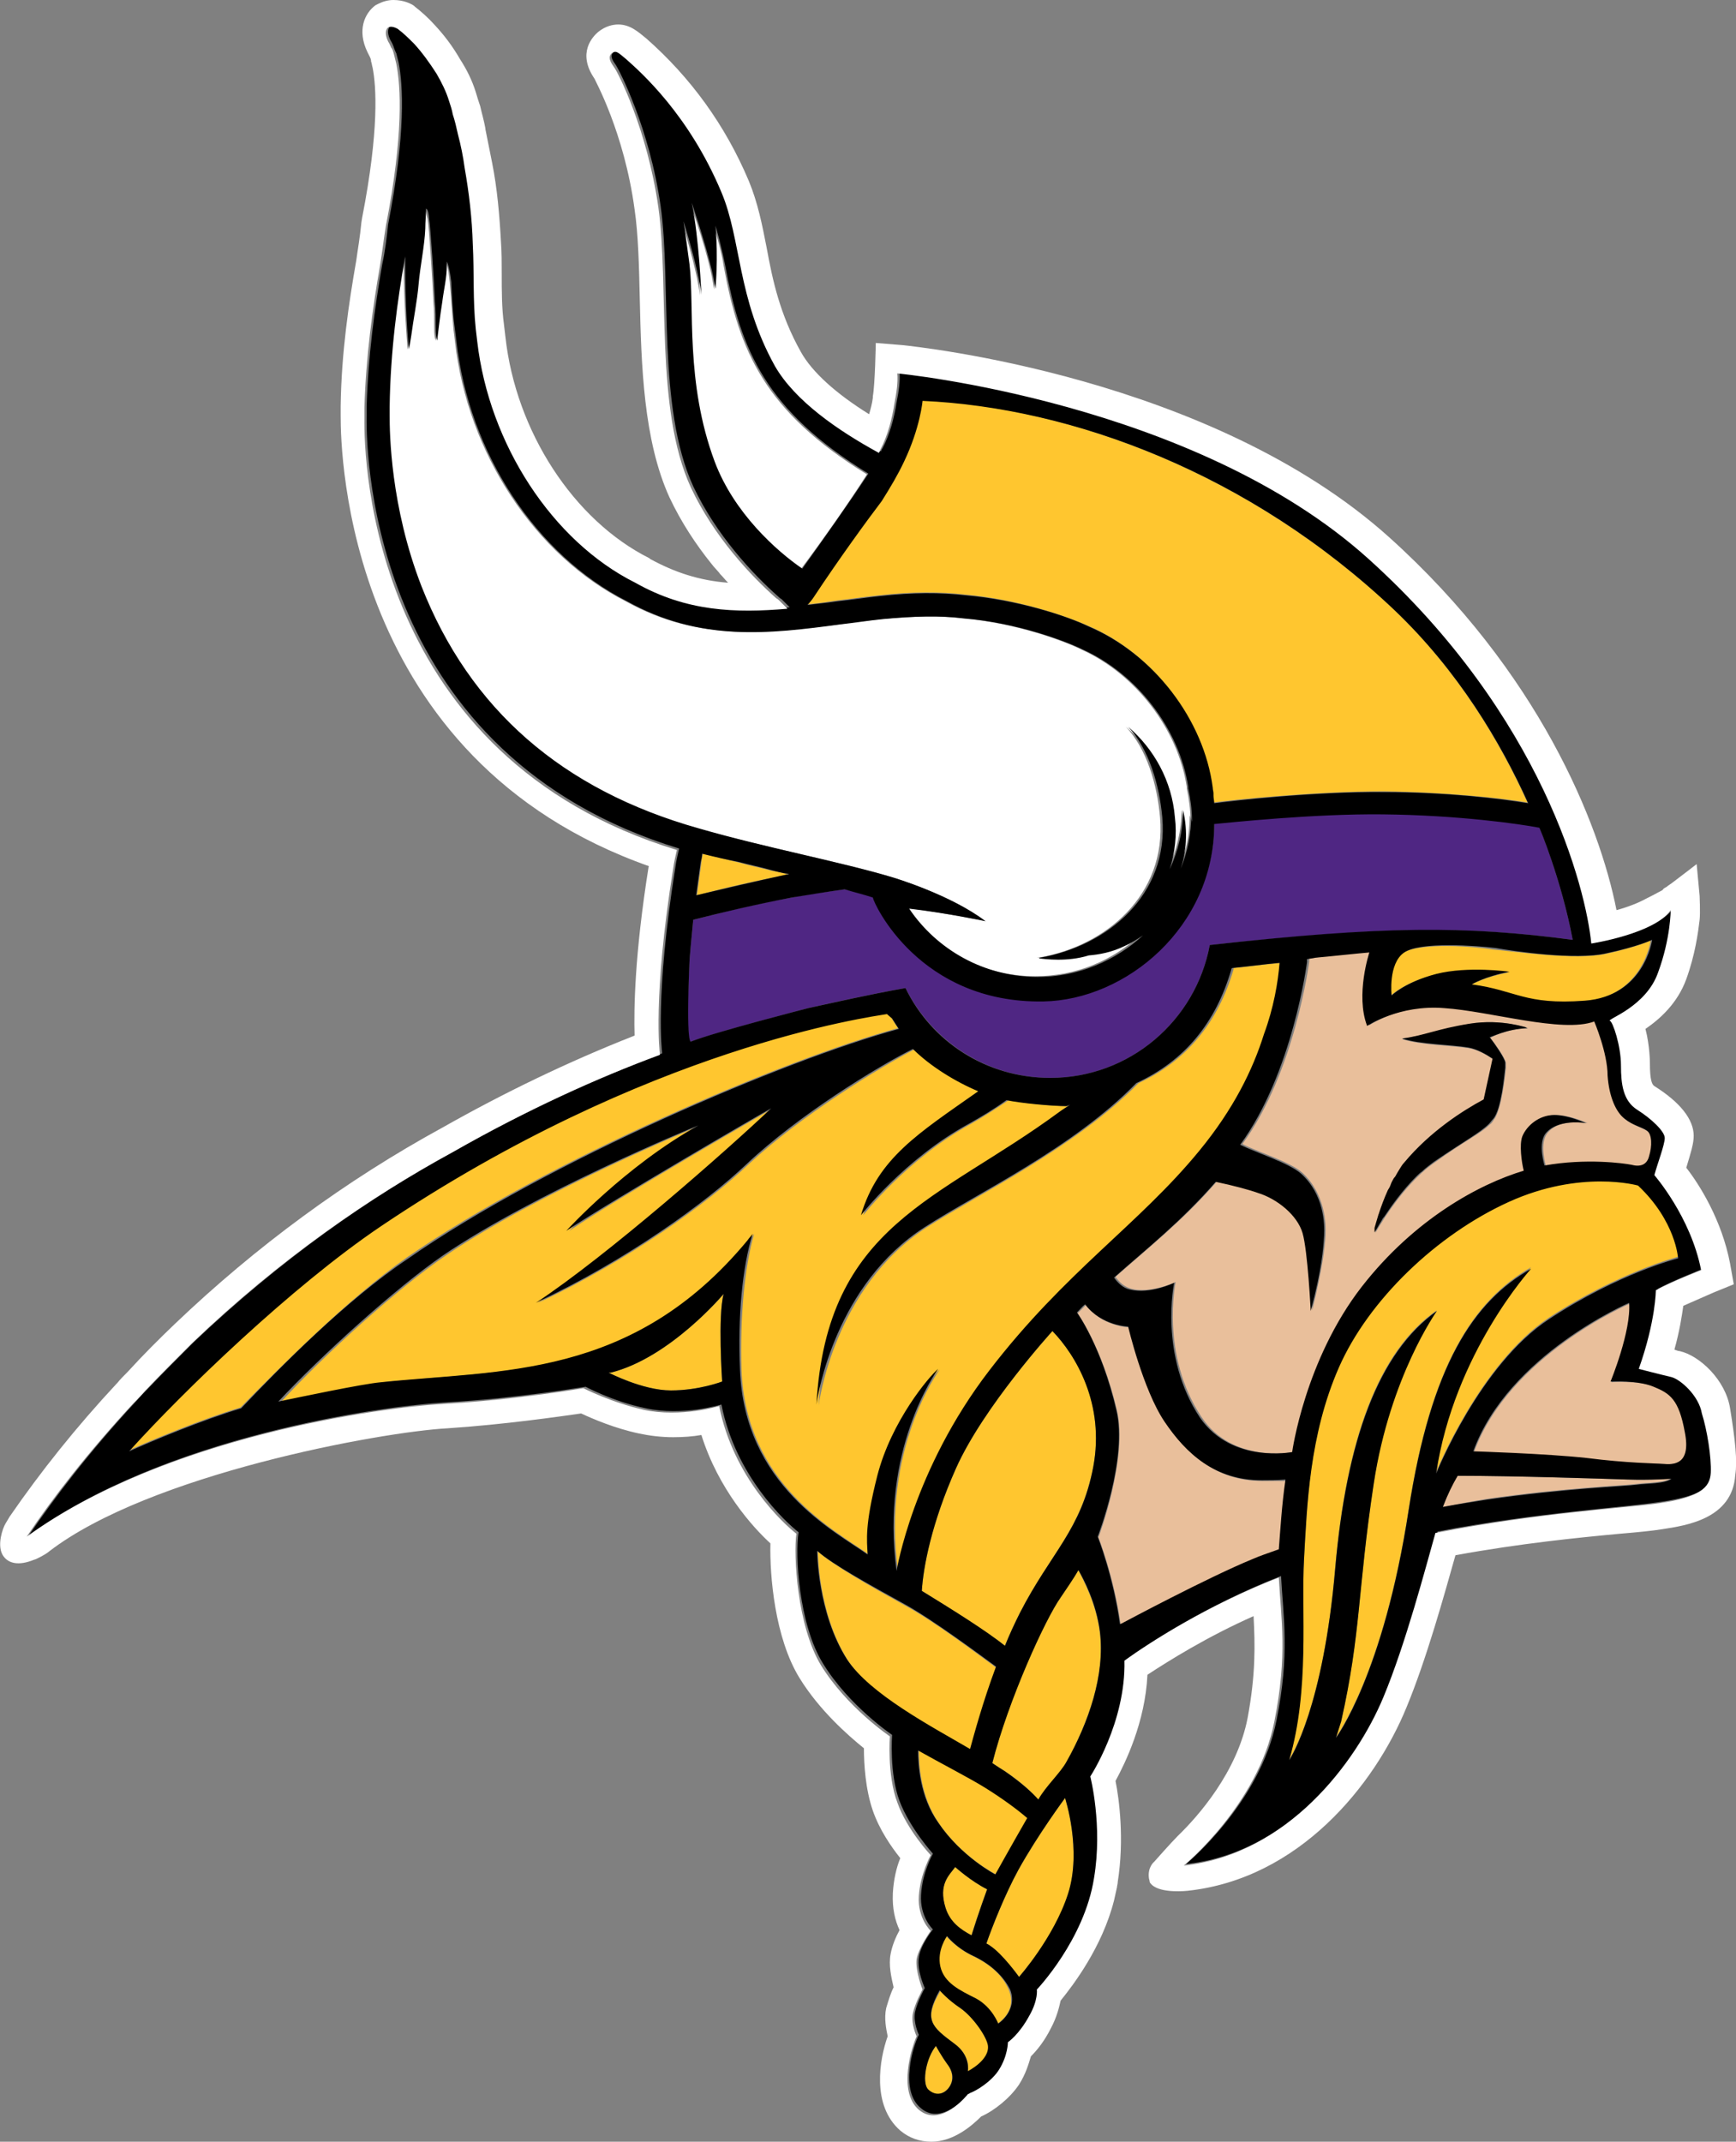
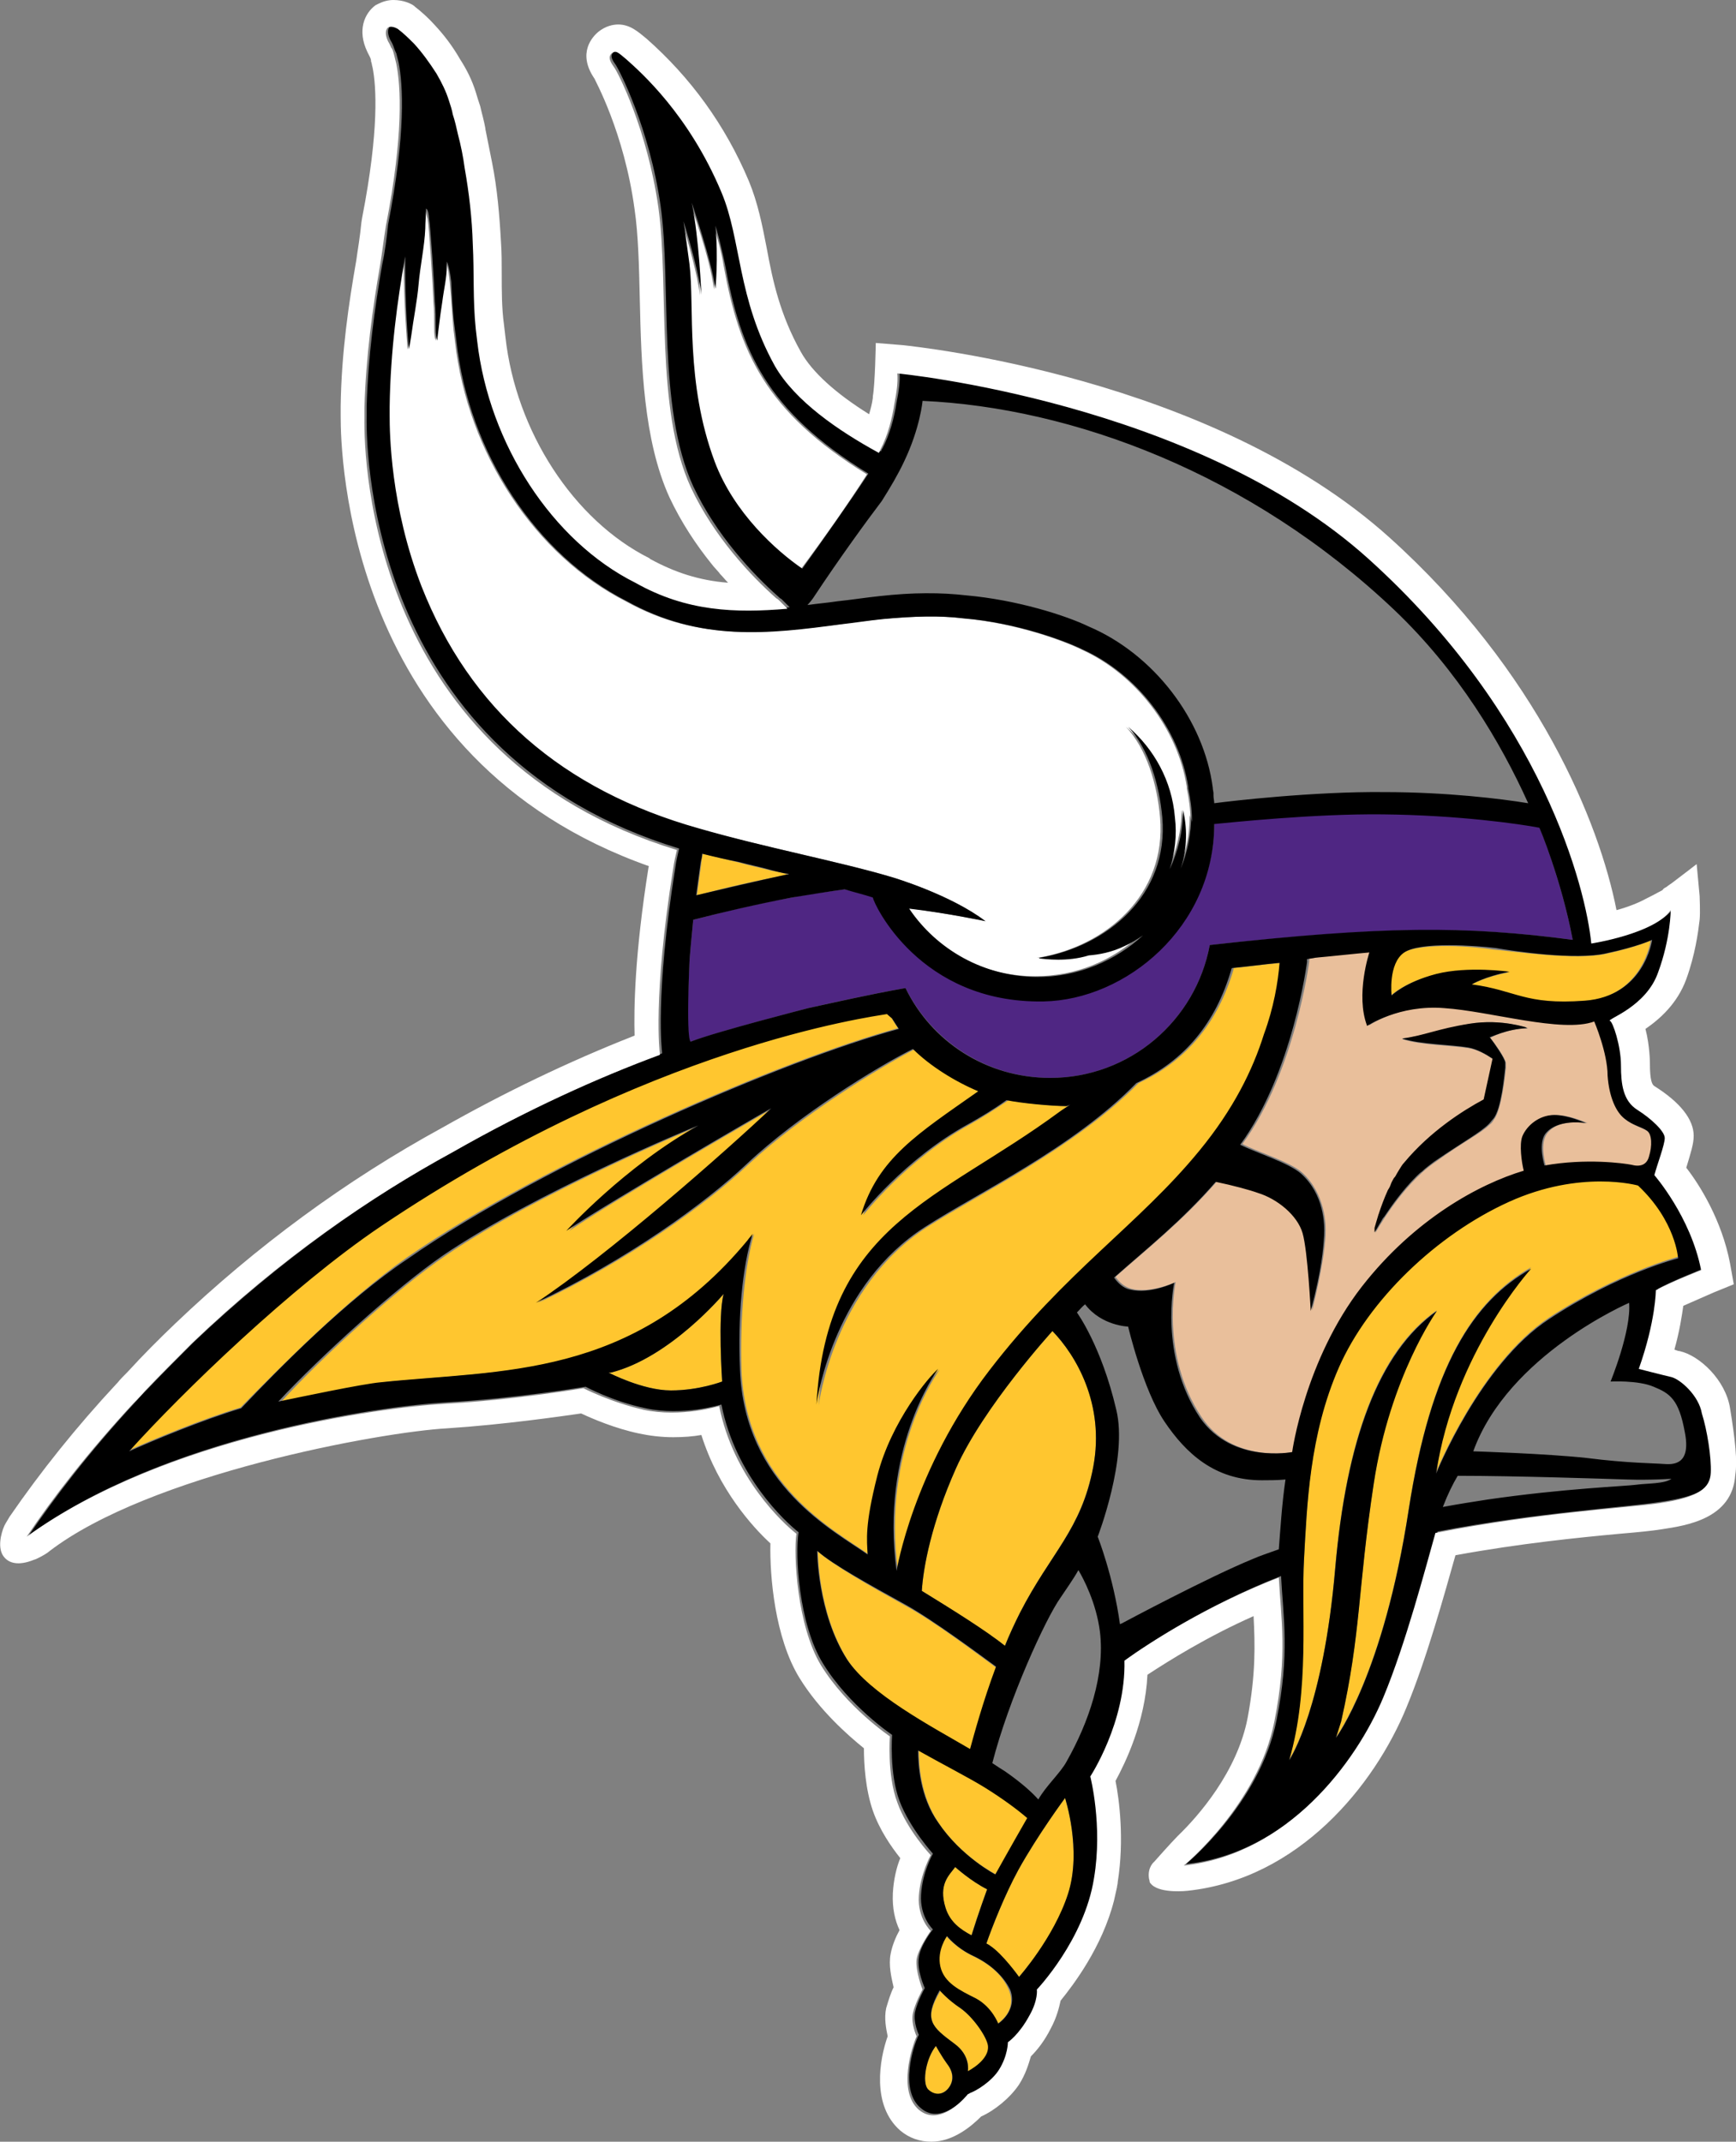
<svg xmlns="http://www.w3.org/2000/svg" version="1.1" id="Layer_1" x="0px" y="0px" viewBox="0 0 233.9 288.5" style="enable-background:new 0 0 233.9 288.5;" xml:space="preserve">
  <rect x="0" y="0" width="233.9" height="288.5" fill="#808080" stroke="none" />
  <style type="text/css">
	.st0{fill:#FFC62F;}
	.st1{fill:#FFFFFF;}
	.st2{fill:#E9BF9B;}
	.st3{fill:#4F2683;}
</style>
  <g>
    <path class="st0" d="M118.4,198.9c1.9-7.4,7-13.4,8.2-14.4c0,0-7.9,10.6-5.6,27.2c0,0,2.2-13.6,12.5-27s20.1-19.6,28.3-29.6   c4.5-5.6,7.1-10.9,8.7-15.7c1.3-3.6,1.8-7.1,2.1-9.7c-2.2,0.2-4.3,0.5-6.4,0.7c0,0.1,0,0.2,0,0.2c-2.1,7.1-6.3,12.3-12.8,15.3   c-8.6,8.7-21.3,14.8-28.5,19.4c-12.6,8.1-14.6,24-14.6,24c1.4-24.4,16.3-27.5,32.7-39.5c0.3-0.2,1.2-0.7,1.5-1L144,149   c-2,0-6.2-0.4-8.1-0.8c-1.8,1.2-3.5,2.3-5.1,3.2c-8.6,4.7-14.5,12.3-14.5,12.3c2.3-7.7,7.7-11,15.8-16.7c-3-1.2-6.4-3.4-8.8-5.7   c-4.8,2.5-15.3,8.9-22.4,15.5c-5.6,5.3-16.1,12.9-28.4,18.7c9.7-6.4,26-20.8,31.8-26.3c0,0-21.5,12.4-27.6,16.6   c0,0,8-8.8,17.9-14.3c0,0-21.9,9-34.5,17.6c-6.5,4.4-16.5,13.5-22.2,19.7c2.4-0.5,11.4-2.3,13.7-2.6c16.2-1.7,33.9-0.4,49.3-19.1   c0.3-0.3,0.5-0.6,0.7-0.9c-1.3,4.6-1.9,11.1-1.7,18.3c0.6,15.6,12.7,21.7,17.3,25C117,207.5,116.7,205.6,118.4,198.9z" />
    <path class="st0" d="M82.3,184.9H82c0,0,4.6,2.4,8.4,2.4s6.9-1.2,6.9-1.2s-0.6-8.9,0.2-11.8C97.5,174.3,90.3,182.9,82.3,184.9z" />
    <path class="st1" d="M120,118.1L120,118.1c0,0,7.8,2.3,12.5,5.9c0,0-5.1-1-10.3-1.7c3.7,5.6,10.1,9.2,17.3,9.2   c5.5,0,10.4-2.1,14.2-5.6c-0.9,0.6-1.7,1.1-2.4,1.4c-1.8,0.9-3.5,1.2-4.9,1.3c-3,0.9-6,0.5-6.7,0.4c0.1,0,0.1,0,0.2,0   c9-1.5,17.3-8.4,16.4-18.9c-0.4-4.5-1.8-9.2-4.6-12.2c3.5,3,5.9,7.3,6.4,12.2c0.2,2.4-0.1,4.8-0.7,7c1.1-2.5,1.8-5.2,1.8-8   c0.7,3.1,0.4,5.7-0.3,7.9c0.9-2.2,1.4-4.6,1.4-7.2c0.1,0.3,0.1,0.6,0.1,0.9c0,0,0,0,0-0.1c0-1.5-0.2-3-0.5-4.4V106   c-1.2-7.8-6.9-15.2-14.2-18.5c-2.2-1.1-8.8-3.6-16-4.2c-3.3-0.4-6.7-0.3-11,0.1c-1.9,0.2-3.8,0.4-5.6,0.7   c-9.7,1.2-18.9,2.4-28.8-3.1c-12.2-6.2-21.3-19.9-23-35l-0.2-1.6c-0.2-2.1-0.3-4.3-0.5-6.4c-0.2-1.9-0.5-2.9-0.6-2.7   c0,0.1,0,0.3,0,0.5c0,1.6-0.4,3.2-0.6,4.8c-0.3,1.9-0.7,5.4-0.7,5.3c0-0.1-0.1-0.3-0.1-0.4c-0.1-0.5-0.1-1-0.1-1.6   c0-1.1,0-2.1-0.1-3.2c-0.1-2.6-0.6-10.3-0.8-11.3c-0.1-0.2-0.2-1.1-0.4-1.3c0,0.9,0,1.8-0.1,2.7c-0.1,2.4-0.6,5.2-0.9,7.5   c-0.2,2.4-0.6,4.7-1,7c-0.1,0.6-0.2,1.9-0.3,1.7v-0.1c-0.1-1.4-0.5-6.1-0.5-11.3v-1.1c0,0.2-0.1,0.4-0.1,0.6   c-0.9,5.1-1.9,12.1-2,19.7c0,0.2,0,0.9,0,1.2c0,2.4,0,12.2,4.3,23c6.4,16.5,18.9,27.4,37,32.5C102.8,114.1,112.9,116,120,118.1z" />
    <path class="st0" d="M134.3,224.7c-2.2-1.6-8.4-6.3-12.3-8.4c-4.7-2.6-9.8-5.5-11.8-7.3c0,0,0,8.3,4,14.6c3,4.7,11.2,9,16.6,12.2   C131.2,234,132.5,229.5,134.3,224.7z" />
    <path class="st0" d="M124.2,214.3c3.9,2.4,8.6,5.4,11.2,7.4c0.6-1.5,1.3-3,2-4.4c4.2-8.2,8.2-11.1,9.9-19.7   c1.6-8.6-2.4-15.1-5.5-18.3c0,0-9.3,10.2-13,18.5C125.5,205.2,124.4,211.1,124.2,214.3z" />
    <path class="st0" d="M106.2,117.8c-0.7-0.2-1.5-0.4-2.2-0.5c-1.5-0.4-3-0.7-4.4-1.1c-1.6-0.4-3.3-0.8-4.9-1.2   c-0.1,0.4-0.2,0.8-0.2,1.2c-0.2,1.4-0.4,2.9-0.6,4.4C97.6,119.6,102,118.6,106.2,117.8c0.1,0.1,0.2,0.1,0.3,0.1   C106.4,117.9,106.3,117.8,106.2,117.8z" />
    <path class="st1" d="M116.8,63.9C103,55.4,99.6,47.3,97.5,35.8c-0.3-1.9-0.8-3.6-1.3-5.3c0.4,4.4,0,8.5,0,8.5   C95.7,34.8,93,27.4,93,27.4c1.1,4.8,1.3,12.4,1.3,12.4c-0.3-2.7-1.5-6.9-2.4-9.9c0.3,2.1,0.6,4.1,0.8,5.8   c0.7,5.7-0.7,15.9,3.4,26.6c2.6,6.9,8.3,12,11.7,14.5C110.8,72.8,114.4,67.7,116.8,63.9z" />
    <path class="st2" d="M215.1,137.4c-4.2,1.7-14-1.3-20.2-1.8c-6.1-0.4-10.4,2.5-10.4,2.5c-1.7-4.2,0.3-9.9,0.3-9.9   c-1.3,0-5.9,0.6-7.2,0.7c0,0.1-0.5,0.1-1.2,0.2c0,0.1,0,0.3,0,0.4c0,0-1.9,14.9-9,24.6c1.8,1,6.5,2.4,8.1,3.9   c3,2.8,3.2,6.8,3.1,8.4s-0.4,4.4-1.8,10.1c0,0-0.4-8.1-1.1-10.5s-3.4-4.6-6-5.4c-1.2-0.4-3.3-0.9-5.7-1.5c-4.6,5.3-9.3,9-13.7,12.9   c0.5,0.7,1.1,1.3,2.1,1.6c2.6,0.7,6-0.9,6-0.9s-2.1,9.8,3.5,18.2c4.2,6.3,12.3,4.7,12.3,4.7s1.7-12.4,9.5-22.3   c7.1-9.1,15.8-13.9,21.8-15.6c-0.2-1.1-0.6-3.4-0.2-4.6c0.6-1.5,2.2-2.9,4.3-2.9c2,0,4.3,1.1,4.3,1.1c-1.1-0.2-3.9-0.4-5.3,1.2   c-1.1,1.2-0.6,3.5-0.3,4.6c5.6-1,10.7-0.3,11.7-0.1c1.1,0.3,2,0.1,2.4-1.2c0.4-1.3,0.4-2.9-0.4-3.4c-0.7-0.5-1.8-0.7-3-1.6   c-1.1-0.9-2.1-3-2-6C216.9,141.6,215.1,137.4,215.1,137.4z M200.8,139.8c0.7,0.9,2,2.7,2.1,3.4c0,0.1,0,0.3,0,0.5l0,0   c0,0,0,0.1,0,0.2l0,0c-0.1,1-0.6,5.6-1.6,6.9c-0.2,0.3-0.3,0.5-0.6,0.7c-1.2,1.2-3.4,2.2-7.4,5.1c-4.5,3.1-8,9.5-8,9.5s1.3-6,4-9.4   c3.4-4.2,7.9-7.1,10.7-8.5l1.2-5.5c-0.9-0.6-2.1-1.3-3.3-1.5c-2.4-0.4-6.4-0.4-8.9-1.2v-0.1c3-0.4,4.7-1.2,9.1-2   c4.4-0.7,7.8,0.6,7.8,0.6C202.9,138.6,200.8,139.8,200.8,139.8z" />
    <path class="st0" d="M189,128.4c-2.2,1.4-1.7,5.8-1.7,5.8s1.7-1.8,6-2.9s9.9-0.3,9.9-0.3c-3.2,0.6-5.1,1.7-5.1,1.7   c6.1,0.8,7.1,2.7,15.2,2.2c8.1-0.6,9.1-8.2,9.1-8.2s-1.9,0.9-6.1,1.8s-12.6-0.4-15.2-0.6C198.8,127.5,191.2,126.9,189,128.4z" />
-     <path class="st0" d="M108.8,81.4c1.3-0.1,2.6-0.3,3.9-0.5c1.8-0.2,3.7-0.5,5.7-0.7c4.5-0.5,8.2-0.5,11.7-0.1   c6.8,0.6,13.4,2.8,16.5,4.2c8.7,3.7,15.5,12.5,16.7,21.7l0,0c0,0.3,0.1,0.5,0.1,0.8c0,0.1,0,0.2,0,0.3c0,0.3,0.1,0.7,0.1,1l0,0   c2.1-0.3,13.4-1.5,22.9-1.5c8.4,0.1,15.9,0.9,19.4,1.5c-3.7-8.2-9.4-17.8-18-26c-19.5-18.4-43.5-27.2-63.6-28.2   c0,0-0.3,3.6-2.5,8.2c-0.8,1.6-1.8,3.4-3.1,5.2c-1.9,2.5-5.7,7.8-9.1,13C109.4,80.6,108.8,81.4,108.8,81.4z" />
    <path class="st0" d="M134.2,252.5c0,0,2-3.6,4.3-7.6c-1.4-1.2-3.3-2.7-5.7-4.1c-2.1-1.3-5.8-3.2-9-5c0,1.8,0.2,6.2,2.7,9.8   C129.6,250.2,134.2,252.5,134.2,252.5z" />
    <path class="st0" d="M121,138.5c-0.3-0.4-0.6-0.9-0.9-1.4l-0.7-0.6c-2.2,0.4-32.1,4.4-68.2,28.6c-12,8-26.6,22.3-33.9,30.3   c3.1-1.4,9.8-4.2,15.1-5.8c5.4-5.5,14.3-14.5,22.4-20.2C73.7,156.3,105.9,142.6,121,138.5z" />
    <path class="st0" d="M208.7,177.5c9.3-6.1,17.4-8.2,17.4-8.2s-0.3-5-5.4-9.8c0,0-7.7-2.2-17.4,2.2c-9.7,4.4-18.9,13.2-22.9,22.3   c-4,9.1-4.3,18.7-4.7,25.8c-0.4,7.1,0.7,17.7-2,27.2c0,0,4.6-6.7,6.2-25.8c1.5-17.3,5.8-29.2,13.7-34.7c0,0-6.4,8.8-8.5,23.2   c-2.2,14.4-1.7,20.1-4.4,32.1L180,234c0,0,6.4-8.5,9.8-30.7c3-19.4,8.7-28.1,16.5-32.6c0,0-10.4,11.3-12.8,27.6   C193.5,198.3,199.4,183.7,208.7,177.5z" />
-     <path class="st2" d="M157,191.6c-2.9-4.3-4.9-12.8-4.9-12.8s-3.6-0.1-5.8-3c-0.4,0.4-0.7,0.7-1.1,1.1c0,0,3.3,4.6,5.3,13.1   c1.5,6.5-2.5,17.1-2.5,17.1s2.1,5.3,3,11.8c0.1-0.1,0.3-0.2,0.4-0.2c0,0,11.4-6,17.5-8.6c1-0.4,2.2-0.8,3.5-1.3   c0.1-2.5,0.4-6.1,0.9-9.3c-1.2,0-2.3,0-3.2,0C163.8,199.5,159.9,195.8,157,191.6z" />
-     <path class="st2" d="M219.3,199.3c-3.1-0.1-15.2-0.5-22.8-0.5h-0.1c-0.8,1.2-1.4,2.5-2,4.2c2.1-0.4,4.1-0.8,6-1.1   c10.3-1.5,18.8-1.8,20.1-2c1.4-0.2,3.8-0.1,4.7-0.8C225.2,199.2,222.4,199.4,219.3,199.3z" />
    <path class="st0" d="M127.4,257c0.6,2,2.1,3,3.5,3.7c0.9-3,2.1-6.2,2.1-6.2c-2.2-1.1-4.3-3-4.3-3   C127.9,252.6,126.4,253.8,127.4,257z" />
-     <path class="st2" d="M222.9,186.8c-2.2-0.9-5.8-0.6-5.8-0.6s2.8-6.9,2.5-10.6c0,0-16.3,7-21,20c0,0,9.8,0.3,15.3,0.9   c5.5,0.7,9.1,0.7,10.3,0.7c1.2,0.1,3.8,0.2,3-4.3C226.3,188.5,225.1,187.7,222.9,186.8z" />
    <path class="st0" d="M126.1,275.6c-1.3,1.6-1.9,4.8-1.1,5.8s1.9,0.8,2.7,0c0.7-0.8,0.9-2.1-0.1-3.4   C126.9,277,126.1,275.6,126.1,275.6z" />
-     <path class="st0" d="M145.3,211.5c-0.7,1.1-1.8,2.8-2.4,3.7c-2,2.8-7.1,13.7-9.2,22.3c0.6,0.4,1.2,0.8,1.7,1.1   c2.4,1.6,3.8,3,4.5,3.9c1-1.8,3-3.7,3.8-5.1c2.9-5.4,5.2-11.7,4.5-17.4C147.7,215.9,145.9,212.8,145.3,211.5z" />
    <path class="st0" d="M129.5,270.6c-1.7-1.2-2.8-2.4-2.8-2.4c-2.3,3.9-1.2,4.8,2,7.2c2.2,1.6,1.7,3.7,1.7,3.7s3-1.5,2.8-3.4   C133,274.4,131.2,271.8,129.5,270.6z" />
    <path class="st0" d="M137.2,251.9c-1.8,3.3-3.5,7.6-4.3,9.9c0.2,0.1,0.3,0.2,0.5,0.3c1.7,1.2,3.9,4.2,3.9,4.2s4.7-5.2,6.6-11.1   s-0.4-13-0.4-13S139.8,247.2,137.2,251.9z" />
    <path class="st0" d="M131.1,263.5c-2.3-1.1-3.6-2.7-3.6-2.7s-1.4,1.9-0.9,4.1s2.6,3.2,4.8,4.3c2.2,1.1,3,3.4,3,3.4   c1.6-1.1,2.3-2.8,1.5-4.6C135.1,266.1,133.4,264.6,131.1,263.5z" />
    <path class="st3" d="M207.4,111.4c-2.6-0.5-10.8-1.7-21.1-1.8c-9.3-0.1-20.5,1.1-22.7,1.3l0,0c0,13.8-11.9,23.7-23,23.9   c-16.8,0.2-22.9-13.2-23-14c-1.2-0.3-2.5-0.7-3.8-1c-2.2,0.3-4.6,0.6-7.1,1.1c-4.6,0.8-9.4,2-13.3,3c-0.2,2-0.5,5.3-0.5,5.6   c-0.6,11.7,0.2,10.8,0.2,10.8c3.4-1.3,15.8-4.5,15.8-4.5c3.6-0.8,8-1.8,13.1-2.7c3.6,7.2,11,12.1,19.5,12.1   c10.7,0,19.6-7.7,21.5-17.9c23.4-2.5,34.4-2.6,48.9-0.7C210.4,118.6,207.4,111.4,207.4,111.4z" />
    <path d="M205.8,138.5c0,0-3.4-1.3-7.8-0.6c-4.4,0.7-6.1,1.6-9.1,2l0,0c2.5,0.8,6.5,0.8,8.9,1.2c1.2,0.2,2.4,0.9,3.3,1.5l-1.2,5.5   c-2.8,1.5-7.2,4.3-10.7,8.5c-0.3,0.3-0.5,0.7-0.7,1c-0.1,0.2-0.2,0.3-0.3,0.5c-0.1,0.2-0.2,0.4-0.4,0.6c-0.1,0.2-0.3,0.5-0.4,0.8   s-0.2,0.5-0.4,0.8c-0.5,1.1-0.9,2.2-1.2,3.1c0,0.1-0.1,0.2-0.1,0.3c-0.2,0.7-0.4,1.3-0.5,1.7c0,0.1,0,0.1,0,0.2v0.1   c0,0.1,0,0.1,0,0.2c0,0,0,0,0,0.1c0.1-0.1,0.4-0.7,0.9-1.5c0.1-0.2,0.2-0.4,0.4-0.6c1-1.5,2.5-3.6,4.3-5.4c0.2-0.2,0.5-0.5,0.8-0.7   c0.5-0.5,1.1-0.9,1.6-1.3c4.1-2.8,6.2-3.9,7.4-5.1c0.2-0.2,0.4-0.5,0.6-0.7c1.1-1.3,1.5-6,1.6-6.9l0,0c0-0.1,0-0.2,0-0.2   c0-0.2,0-0.3,0-0.4v-0.1c-0.1-0.6-1.4-2.5-2.1-3.4C200.8,139.8,202.9,138.6,205.8,138.5z M205.8,138.5c0,0-3.4-1.3-7.8-0.6   c-4.4,0.7-6.1,1.6-9.1,2l0,0c2.5,0.8,6.5,0.8,8.9,1.2c1.2,0.2,2.4,0.9,3.3,1.5l-1.2,5.5c-2.8,1.5-7.2,4.3-10.7,8.5   c-0.3,0.3-0.5,0.7-0.7,1c-0.1,0.2-0.2,0.3-0.3,0.5c-0.1,0.2-0.2,0.4-0.4,0.6c-0.1,0.2-0.3,0.5-0.4,0.8s-0.2,0.5-0.4,0.8   c-0.5,1.1-0.9,2.2-1.2,3.1c0,0.1-0.1,0.2-0.1,0.3c-0.2,0.7-0.4,1.3-0.5,1.7c0,0.1,0,0.1,0,0.2v0.1c0,0.1,0,0.1,0,0.2c0,0,0,0,0,0.1   c0.1-0.1,0.4-0.7,0.9-1.5c0.1-0.2,0.2-0.4,0.4-0.6c1-1.5,2.5-3.6,4.3-5.4c0.2-0.2,0.5-0.5,0.8-0.7c0.5-0.5,1.1-0.9,1.6-1.3   c4.1-2.8,6.2-3.9,7.4-5.1c0.2-0.2,0.4-0.5,0.6-0.7c1.1-1.3,1.5-6,1.6-6.9l0,0c0-0.1,0-0.2,0-0.2c0-0.2,0-0.3,0-0.4v-0.1   c-0.1-0.6-1.4-2.5-2.1-3.4C200.8,139.8,202.9,138.6,205.8,138.5z M205.8,138.5c0,0-3.4-1.3-7.8-0.6c-4.4,0.7-6.1,1.6-9.1,2l0,0   c2.5,0.8,6.5,0.8,8.9,1.2c1.2,0.2,2.4,0.9,3.3,1.5l-1.2,5.5c-2.8,1.5-7.2,4.3-10.7,8.5c-0.3,0.3-0.5,0.7-0.7,1   c-0.1,0.2-0.2,0.3-0.3,0.5c-0.1,0.2-0.2,0.4-0.4,0.6c-0.1,0.2-0.3,0.5-0.4,0.8s-0.2,0.5-0.4,0.8c-0.5,1.1-0.9,2.2-1.2,3.1   c0,0.1-0.1,0.2-0.1,0.3c-0.2,0.7-0.4,1.3-0.5,1.7c0,0.1,0,0.1,0,0.2v0.1c0,0.1,0,0.1,0,0.2c0,0,0,0,0,0.1c0.1-0.1,0.4-0.7,0.9-1.5   c0.1-0.2,0.2-0.4,0.4-0.6c1-1.5,2.5-3.6,4.3-5.4c0.2-0.2,0.5-0.5,0.8-0.7c0.5-0.5,1.1-0.9,1.6-1.3c4.1-2.8,6.2-3.9,7.4-5.1   c0.2-0.2,0.4-0.5,0.6-0.7c1.1-1.3,1.5-6,1.6-6.9l0,0c0-0.1,0-0.2,0-0.2c0-0.2,0-0.3,0-0.4v-0.1c-0.1-0.6-1.4-2.5-2.1-3.4   C200.8,139.8,202.9,138.6,205.8,138.5z M205.8,138.5c0,0-3.4-1.3-7.8-0.6c-4.4,0.7-6.1,1.6-9.1,2l0,0c2.5,0.8,6.5,0.8,8.9,1.2   c1.2,0.2,2.4,0.9,3.3,1.5l-1.2,5.5c-2.8,1.5-7.2,4.3-10.7,8.5c-0.3,0.3-0.5,0.7-0.7,1c-0.1,0.2-0.2,0.3-0.3,0.5   c-0.1,0.2-0.2,0.4-0.4,0.6c-0.1,0.2-0.3,0.5-0.4,0.8s-0.2,0.5-0.4,0.8c-0.5,1.1-0.9,2.2-1.2,3.1c0,0.1-0.1,0.2-0.1,0.3   c-0.2,0.7-0.4,1.3-0.5,1.7c0,0.1,0,0.1,0,0.2v0.1c0,0.1,0,0.1,0,0.2c0,0,0,0,0,0.1c0.1-0.1,0.4-0.7,0.9-1.5   c0.1-0.2,0.2-0.4,0.4-0.6c1-1.5,2.5-3.6,4.3-5.4c0.2-0.2,0.5-0.5,0.8-0.7c0.5-0.5,1.1-0.9,1.6-1.3c4.1-2.8,6.2-3.9,7.4-5.1   c0.2-0.2,0.4-0.5,0.6-0.7c1.1-1.3,1.5-6,1.6-6.9l0,0c0-0.1,0-0.2,0-0.2c0-0.2,0-0.3,0-0.4v-0.1c-0.1-0.6-1.4-2.5-2.1-3.4   C200.8,139.8,202.9,138.6,205.8,138.5z M205.8,138.5c0,0-3.4-1.3-7.8-0.6c-4.4,0.7-6.1,1.6-9.1,2l0,0c2.5,0.8,6.5,0.8,8.9,1.2   c1.2,0.2,2.4,0.9,3.3,1.5l-1.2,5.5c-2.8,1.5-7.2,4.3-10.7,8.5c-0.3,0.3-0.5,0.7-0.7,1c-0.1,0.2-0.2,0.3-0.3,0.5   c-0.1,0.2-0.2,0.4-0.4,0.6c-0.1,0.2-0.3,0.5-0.4,0.8s-0.2,0.5-0.4,0.8c-0.5,1.1-0.9,2.2-1.2,3.1c0,0.1-0.1,0.2-0.1,0.3   c-0.2,0.7-0.4,1.3-0.5,1.7c0,0.1,0,0.1,0,0.2v0.1c0,0.1,0,0.1,0,0.2c0,0,0,0,0,0.1c0.1-0.1,0.4-0.7,0.9-1.5   c0.1-0.2,0.2-0.4,0.4-0.6c1-1.5,2.5-3.6,4.3-5.4c0.2-0.2,0.5-0.5,0.8-0.7c0.5-0.5,1.1-0.9,1.6-1.3c4.1-2.8,6.2-3.9,7.4-5.1   c0.2-0.2,0.4-0.5,0.6-0.7c1.1-1.3,1.5-6,1.6-6.9l0,0c0-0.1,0-0.2,0-0.2c0-0.2,0-0.3,0-0.4v-0.1c-0.1-0.6-1.4-2.5-2.1-3.4   C200.8,139.8,202.9,138.6,205.8,138.5z M205.8,138.5c0,0-3.4-1.3-7.8-0.6c-4.4,0.7-6.1,1.6-9.1,2l0,0c2.5,0.8,6.5,0.8,8.9,1.2   c1.2,0.2,2.4,0.9,3.3,1.5l-1.2,5.5c-2.8,1.5-7.2,4.3-10.7,8.5c-0.3,0.3-0.5,0.7-0.7,1c-0.1,0.2-0.2,0.3-0.3,0.5   c-0.1,0.2-0.2,0.4-0.4,0.6c-0.1,0.2-0.3,0.5-0.4,0.8s-0.2,0.5-0.4,0.8c-0.5,1.1-0.9,2.2-1.2,3.1c0,0.1-0.1,0.2-0.1,0.3   c-0.2,0.7-0.4,1.3-0.5,1.7c0,0.1,0,0.1,0,0.2v0.1c0,0.1,0,0.1,0,0.2c0,0,0,0,0,0.1c0.1-0.1,0.4-0.7,0.9-1.5   c0.1-0.2,0.2-0.4,0.4-0.6c1-1.5,2.5-3.6,4.3-5.4c0.2-0.2,0.5-0.5,0.8-0.7c0.5-0.5,1.1-0.9,1.6-1.3c4.1-2.8,6.2-3.9,7.4-5.1   c0.2-0.2,0.4-0.5,0.6-0.7c1.1-1.3,1.5-6,1.6-6.9l0,0c0-0.1,0-0.2,0-0.2c0-0.2,0-0.3,0-0.4v-0.1c-0.1-0.6-1.4-2.5-2.1-3.4   C200.8,139.8,202.9,138.6,205.8,138.5z M229.6,190.2c-0.4-2.4-2.9-4.6-4.1-4.9s-4.4-1.1-4.4-1.1c2.3-6.5,2.3-10.6,2.3-10.6   c2-1.1,6.1-2.7,6.1-2.7c-1.4-7.2-6.3-12.8-6.3-12.8c0.4-1.5,1.4-4.1,1.4-5s-1.8-2.6-3.7-3.8c-1.9-1.2-2.2-3.4-2.2-6s-1.1-5.9-1.5-6   s4.9-1.8,6.5-6.5c1.6-4.6,1.7-8.4,1.7-8.4c-2.2,3.2-10.7,4.5-10.7,4.5c-0.7-7.2-6.5-30.6-30-51.8s-63.5-25-63.5-25   c0.1,1.2-0.1,2.6-0.4,4.1c-0.3,2-0.9,4.3-1.9,6.2c-0.1,0.1-0.1,0.2-0.2,0.4c-5.5-3-11.3-7-14-11.7c-5.1-9.1-4.5-16.9-7.2-23.4   C93,15.2,86.6,9.5,84.7,7.8c-1.1-1-1.5-1.3-2-0.8c-0.6,0.5-0.2,1.1,0.3,1.8c0.4,0.6,4.5,8.4,6,18.9s-0.5,27.1,4.4,37.8   c3.1,6.6,8.1,11.9,11.5,14.9c0.1,0.1,0.2,0.2,0.4,0.3l1.1,1.1c-7,0.7-13.6,0.4-20.5-3.5c-11.2-5.6-19.7-18.7-21.3-32.5l-0.2-1.7   c-0.4-3.8-0.3-7.6-0.4-11.4c-0.2-3.5-0.5-6.9-1.1-10.3c-0.3-1.5-0.6-3-0.9-4.5l0,0c-0.1-0.9-0.4-1.8-0.7-2.7   c-0.2-0.6-0.4-1.2-0.5-1.8c-0.4-1.3-1-2.5-1.7-3.7c-0.9-1.4-1.9-2.8-3-4c-0.7-0.7-1.4-1.4-2.2-2c0,0-0.8-0.5-1.3-0.2   c0,0-0.7,0.5,0,1.9c0,0,0.2,0.3,0.4,0.8c0.1,0.3,0.2,0.6,0.4,1c0.1,0.4,0.2,0.8,0.3,1.2c0.6,3,1,9.5-1.4,21.8l0,0   c-0.2,1.8-0.4,3.6-0.8,5.4c-1,5.8-1.9,12.3-2.1,19.1c0,0.3,0,1.2,0,1.4c-0.1,6.1,1.1,45.7,42.1,58.2c-0.2,0.9-0.4,1.7-0.5,2.5   c-2.8,17.5-1.8,24.9-1.8,24.9s0,0.1,0,0.2c-8.4,3.2-17.9,7.4-27.9,13.1c-11.2,6.1-23.3,14.5-35.2,25.8c-2.2,2.2-4.3,4.3-6.3,6.4   c-0.5,0.5-1,1-1.4,1.5l-0.1,0.1c-6.3,6.8-11,13-14.4,18c18.5-13.4,47.5-17.4,56.3-17.9c9.3-0.5,18.7-2.1,18.7-2.1s3.7,2,8.1,2.9   c5,1.1,10.2-0.5,10.2-0.5c1.9,9.6,8.6,15.8,10.4,17.2c-0.5,2.9,0,12.4,3.3,17.7c3.5,5.7,9.3,9.6,9.3,9.6s-0.4,5.2,1,8.9   c1.4,3.7,4.5,7.1,4.5,7.1s-1.4,2.4-1.6,5.5c-0.2,3,1.6,4.7,1.6,4.7s-1.7,2.1-1.9,3.8c-0.3,1.7,0.8,4.1,0.8,4.1s-1,1.8-1.3,3.2   c-0.3,1.4,0.5,3.1,0.5,3.1c-0.7,1.3-2.7,7.5,0.3,9.9c2.9,2.5,6.6-2.1,6.6-2.1c1.1-0.3,3.2-1.7,4.2-3.3c1.2-1.9,1.2-3.7,1.2-3.7   s1.6-1,2.9-3.6c1.1-2.1,1-3.5,1-3.5s6.3-6.7,7.7-15c1.1-7.1-0.5-13.7-0.5-13.7s4.8-7.3,4.6-15.6c3.2-2.3,11.1-7.4,20.8-11.2   c0.3,5.6,1.2,10.4-0.6,19.4c-2.2,11.2-12.2,19.4-12.2,19.4c13.9-1.5,23.2-13.8,26.9-22.7c3-7.2,5.8-17.5,7-22.1   c13.6-2.6,26-3.3,30.1-4c5.5-0.8,6.8-2,7-4.1C230.6,196.3,230,192.6,229.6,190.2z M218.9,150.7c1.1,0.9,2.3,1.1,3,1.6   s0.7,2.1,0.3,3.4c-0.3,1.3-1.3,1.5-2.4,1.2c-1-0.2-6.1-0.9-11.7,0.1c-0.3-1-0.8-3.4,0.3-4.5c1.4-1.5,4.2-1.4,5.3-1.2   c-0.3-0.1-2.4-1.1-4.3-1.1c-2,0-3.7,1.4-4.3,2.9c-0.4,1.1-0.1,3.4,0.2,4.6c-6,1.8-14.7,6.5-21.8,15.6c-7.7,9.9-9.4,22.3-9.4,22.3   s-8.1,1.6-12.4-4.6c-5.6-8.4-3.5-18.2-3.5-18.2s-3.3,1.6-6,0.9c-0.9-0.2-1.6-0.9-2.1-1.6c4.4-3.9,9.1-7.6,13.7-12.9   c2.4,0.5,4.6,1.1,5.7,1.5c2.6,0.8,5.3,3,6,5.4s1.1,10.5,1.1,10.5c1.5-5.6,1.7-8.5,1.8-10.1c0.1-1.6,0-5.6-3.1-8.4   c-1.7-1.5-6.3-2.9-8.2-3.9c7.1-9.7,9-24.6,9-24.6c0-0.1,0-0.3,0-0.4c0.7-0.1,1.2-0.2,1.2-0.2c1.3-0.1,5.9-0.6,7.2-0.7   c0,0-1.9,5.7-0.3,9.9c0,0,4.3-2.9,10.4-2.4c6.1,0.4,15.9,3.4,20.2,1.8c0,0,1.8,4.2,1.8,7.3C216.8,147.7,217.7,149.8,218.9,150.7z    M216.5,128.4c4.2-0.9,6.1-1.8,6.1-1.8s-1,7.6-9.1,8.2s-9.2-1.4-15.2-2.2c0,0,1.8-1.1,5.1-1.7c0,0-5.6-0.8-9.9,0.3   c-4.2,1.1-6,2.9-6,2.9s-0.5-4.3,1.7-5.8s9.8-0.9,12.3-0.6C203.8,128.1,212.3,129.4,216.5,128.4z M211.9,126.6   c-14.4-1.9-25.5-1.9-48.9,0.7c-1.9,10.2-10.8,17.9-21.5,17.9c-8.6,0-16-4.9-19.5-12.1c-5.1,0.9-9.4,1.9-13.1,2.7   c0,0-12.5,3.2-15.8,4.5c0,0-0.7,0.8-0.2-10.8c0-0.3,0.3-3.6,0.5-5.6c3.9-1,8.6-2.1,13.3-3c2.5-0.4,4.9-0.8,7.1-1.1   c1.3,0.4,2.6,0.7,3.8,1.1c0.1,0.8,6.3,14.3,23,14c11.1-0.2,23-10,23-23.9l0,0c2.2-0.2,13.4-1.4,22.7-1.3   c10.2,0.1,18.5,1.3,21.1,1.8C207.4,111.4,210.4,118.6,211.9,126.6z M93.8,120.6c0.2-1.5,0.4-2.9,0.6-4.4c0.1-0.4,0.2-0.8,0.2-1.2   c1.6,0.4,3.3,0.8,4.9,1.1c1.5,0.4,3,0.7,4.4,1.1c0.7,0.2,1.5,0.4,2.2,0.5c0.1,0,0.1,0,0.2,0.1c-0.1,0-0.2,0-0.3,0   C101.9,118.7,97.6,119.7,93.8,120.6z M121.8,62.2c2.2-4.6,2.5-8.2,2.5-8.2c20.1,0.9,44.1,9.7,63.6,28.2c8.6,8.2,14.3,17.8,18,26   c-3.6-0.6-11-1.5-19.4-1.5c-9.4-0.1-20.7,1.2-22.9,1.5l0,0c0-0.3-0.1-0.7-0.1-1c0-0.1,0-0.2,0-0.3c0-0.3-0.1-0.5-0.1-0.8l0,0   c-1.2-9.2-8-18-16.7-21.7c-3.1-1.5-9.7-3.6-16.5-4.2c-3.5-0.4-7.2-0.4-11.7,0.1c-1.9,0.2-3.8,0.5-5.7,0.7c-1.3,0.2-2.6,0.3-4,0.5   c0,0,0.7-0.8,0.8-1c3.5-5.3,7.3-10.5,9.2-13C120,65.6,121,63.9,121.8,62.2z M96.3,62.2c-4-10.7-2.7-20.9-3.4-26.6   c-0.2-1.6-0.5-3.6-0.8-5.8c0.9,3,2.1,7.2,2.4,9.9c0,0-0.3-7.6-1.3-12.4c0.1,0.4,2.6,7.5,3.2,11.6c0,0,0.4-4.1,0-8.5   c0.5,1.7,0.9,3.4,1.3,5.3c2.1,11.5,5.5,19.6,19.3,28.1c-2.5,3.8-6.1,8.9-8.9,12.8C104.6,74.2,98.9,69.1,96.3,62.2z M56.8,79   c-4.2-10.8-4.3-20.7-4.3-23c0-0.3,0-1,0-1.2c0.1-7.6,1.1-14.6,2-19.7c0-0.2,0.1-0.4,0.1-0.6v1.1c0,5.3,0.3,9.9,0.5,11.3V47   c0,0.2,0.2-1.1,0.3-1.7c0.3-2.3,0.8-4.7,1-7c0.2-2.4,0.8-5.1,0.9-7.5c0-0.9,0.1-1.8,0.1-2.7c0.3,0.1,0.4,1,0.4,1.3   c0.2,1,0.7,8.7,0.8,11.3c0.1,1.1,0.1,2.1,0.1,3.2c0,0.5,0,1,0.1,1.6c0,0.1,0.1,0.3,0.1,0.4c0,0,0.4-3.5,0.7-5.3   c0.2-1.6,0.6-3.2,0.6-4.8c0-0.1,0-0.3,0-0.5s0.4,0.8,0.6,2.7c0.1,2.1,0.2,4.3,0.5,6.4l0.2,1.6c1.7,15.1,10.8,28.8,23,35   c9.9,5.5,19.1,4.4,28.8,3.1c1.8-0.2,3.7-0.5,5.6-0.7c4.3-0.4,7.8-0.5,11-0.1c7.2,0.6,13.8,3.1,16,4.2c7.3,3.3,13,10.7,14.2,18.5   v0.2c0.3,1.4,0.5,2.9,0.5,4.4v0.1c-0.1-0.3-0.1-0.6-0.1-0.9c0,2.5-0.5,4.9-1.4,7.2c0.7-2.2,1-4.9,0.3-7.9c0,2.9-0.7,5.6-1.8,8   c0.7-2.2,1-4.6,0.7-7c-0.4-4.9-2.8-9.2-6.3-12.2c2.8,3,4.2,7.8,4.6,12.2c0.9,10.5-7.4,17.3-16.4,18.9c-0.1,0-0.1,0-0.2,0.1   c0.8,0.1,3.8,0.5,6.7-0.4c1.3-0.1,3.1-0.4,4.9-1.3c0.7-0.3,1.5-0.8,2.4-1.4c-3.7,3.4-8.7,5.6-14.2,5.6c-7.2,0-13.6-3.7-17.3-9.2   c5.2,0.6,10.3,1.7,10.3,1.7c-4.7-3.6-12.5-5.9-12.5-5.9l0,0c-7-2.1-17.1-4-26.1-6.6C75.7,106.4,63.3,95.5,56.8,79z M32.5,189.7   c-5.3,1.6-12,4.4-15.1,5.8c7.2-8,21.9-22.2,33.9-30.3c36.1-24.3,66-28.2,68.2-28.6l0.7,0.6c0.3,0.5,0.6,0.9,0.9,1.4   c-15.1,4.1-47.3,17.8-66.2,31C46.7,175.1,37.8,184.1,32.5,189.7z M97.3,186.1c0,0-3.1,1.2-6.9,1.2s-8.4-2.4-8.4-2.4h0.3   c8-2,15.2-10.6,15.2-10.6C96.7,177.2,97.3,186.1,97.3,186.1z M99.7,184.5c-0.3-7.2,0.3-13.7,1.7-18.3c-0.2,0.3-0.5,0.6-0.7,0.9   c-15.5,18.7-33.2,17.4-49.4,19.1c-2.4,0.2-11.4,2.1-13.8,2.6c5.8-6.2,15.7-15.2,22.2-19.7c12.2-8.3,33.1-17,34.4-17.5   c-9.9,5.5-17.8,14.2-17.8,14.2c6-4,26.3-15.8,27.6-16.5c-5.8,5.5-22,19.8-31.7,26.2c12.3-5.8,22.8-13.4,28.4-18.7   c7-6.6,17.6-13.1,22.4-15.5c2.3,2.3,5.7,4.4,8.8,5.7c-8.1,5.7-13.5,9-15.8,16.7c0,0,5.9-7.6,14.5-12.3c1.6-0.9,3.3-1.9,5.1-3.2   c1.9,0.4,6.1,0.8,8.1,0.8l0.5-0.2c-0.3,0.2-1.1,0.7-1.5,1c-16.3,12-31.3,15.1-32.7,39.4c0.2-1.4,2.6-16.2,14.6-23.9   c7.1-4.6,19.9-10.6,28.5-19.4c6.5-3,10.7-8.1,12.8-15.3c0-0.1,0-0.1,0.1-0.2c2.1-0.2,4.2-0.5,6.4-0.7c-0.2,2.6-0.8,6.1-2.1,9.6   c-1.5,4.8-4.1,10.1-8.7,15.7c-8.2,10-18,16.2-28.3,29.6s-12.5,27-12.5,27c-2.2-16.2,5.2-26.6,5.6-27.2c-1.2,1-6.3,7-8.2,14.4   c-1.7,6.7-1.4,8.6-1.3,10.6C112.4,206.2,100.3,200.1,99.7,184.5z M147.3,197.6c-1.6,8.5-5.7,11.5-9.9,19.7c-0.7,1.4-1.4,2.9-2,4.4   c-2.6-2.1-7.3-5-11.2-7.4c0.2-3.2,1.3-9.1,4.6-16.5c3.7-8.3,13-18.5,13-18.5C144.9,182.5,148.9,189.1,147.3,197.6z M114.1,223.5   c-4-6.3-4-14.6-4-14.6c2,1.8,7.1,4.6,11.8,7.2c3.8,2.1,10.1,6.8,12.3,8.4c-1.8,4.8-3,9.3-3.5,11.1   C125.4,232.5,117.2,228.2,114.1,223.5z M123.7,235.8c3.2,1.8,6.9,3.7,9,5c2.4,1.5,4.3,2.9,5.7,4.1c-2.3,4-4.3,7.6-4.3,7.6   s-4.6-2.4-7.7-7C123.9,242,123.7,237.6,123.7,235.8z M133,254.5c0,0-1.2,3.3-2.1,6.2c-1.5-0.8-2.9-1.8-3.5-3.7   c-1-3.2,0.5-4.4,1.3-5.5C128.7,251.5,130.8,253.4,133,254.5z M127.7,281.4c-0.7,0.8-1.8,0.9-2.7,0c-0.8-1-0.2-4.2,1.1-5.8   c0,0,0.7,1.3,1.5,2.4C128.7,279.4,128.4,280.6,127.7,281.4z M130.4,279c0,0,0.4-2.1-1.8-3.7c-3.1-2.3-4.2-3.2-2-7.2   c0,0,1.1,1.3,2.8,2.4c1.7,1.2,3.5,3.8,3.7,5C133.4,277.5,130.4,279,130.4,279z M134.5,272.6c0,0-0.8-2.2-3-3.4   c-2.2-1.1-4.3-2.1-4.8-4.3c-0.5-2.2,0.9-4.1,0.9-4.1s1.2,1.6,3.6,2.7c2.3,1.1,4,2.7,4.9,4.5C136.8,269.8,136,271.5,134.5,272.6z    M143.9,255.1c-1.9,5.9-6.6,11.2-6.6,11.2s-2.2-3.1-3.9-4.2c-0.1-0.1-0.3-0.2-0.5-0.3c0.8-2.3,2.5-6.6,4.3-9.9   c2.6-4.7,6.3-9.7,6.3-9.7S145.8,249.2,143.9,255.1z M143.7,237.3c-0.8,1.5-2.8,3.3-3.8,5.1c-0.8-0.9-2.2-2.2-4.5-3.8   c-0.5-0.3-1.1-0.7-1.7-1.1c2.2-8.6,7.2-19.5,9.2-22.3c0.6-0.9,1.8-2.6,2.4-3.7c0.7,1.2,2.4,4.4,2.9,8.3   C148.9,225.6,146.7,232,143.7,237.3z M172.3,208.7c-1.4,0.5-2.6,0.9-3.5,1.3c-6.1,2.5-17.5,8.6-17.5,8.6c-0.1,0.1-0.3,0.1-0.4,0.2   c-0.9-6.5-3-11.8-3-11.8s4.1-10.6,2.5-17.1c-2-8.6-5.3-13.1-5.3-13.1c0.4-0.4,0.7-0.8,1.1-1.1c2.2,2.9,5.8,3,5.8,3s2,8.5,4.9,12.8   s6.8,7.9,13.1,7.9c0.9,0,2,0,3.2-0.1C172.7,202.7,172.5,206.2,172.3,208.7z M189.8,203.4c-3.4,22.2-9.8,30.7-9.8,30.7l0.7-2.2   c2.7-12,2.2-17.6,4.4-32.1c2.2-14.4,8.5-23.2,8.5-23.2c-7.9,5.6-12.2,17.5-13.7,34.7c-1.6,18.5-5.9,25.4-6.2,25.8   c2.8-9.5,1.6-20.1,2-27.1c0.4-7.1,0.7-16.7,4.7-25.8c4-9.1,13.2-17.9,22.9-22.3c9.7-4.4,17.4-2.2,17.4-2.2c5.1,4.8,5.4,9.8,5.4,9.8   s-8,2-17.4,8.2c-9.3,6.1-15.2,20.8-15.2,20.8c2.4-16.2,12.8-27.6,12.8-27.6C198.5,175.3,192.8,184,189.8,203.4z M220.5,200   c-1.4,0.2-9.8,0.5-20.1,2c-1.9,0.3-3.9,0.6-6,1c0.7-1.8,1.3-3,2-4.2h0.1c7.6,0,19.7,0.4,22.8,0.5c3.1,0.1,5.9-0.1,5.9-0.1   C224.3,199.9,221.9,199.8,220.5,200z M224.1,197.2c-1.2-0.1-4.8-0.1-10.3-0.8c-5.5-0.6-15.3-0.9-15.3-0.9c4.7-13,21-20,21-20   c0.3,3.8-2.5,10.6-2.5,10.6s3.7-0.2,5.8,0.7c2.2,0.9,3.4,1.7,4.2,6.1C227.9,197.4,225.4,197.3,224.1,197.2z M198,137.9   c-4.4,0.7-6.1,1.6-9.1,2l0,0c2.5,0.8,6.5,0.8,8.9,1.2c1.2,0.2,2.4,0.9,3.3,1.5l-1.2,5.5c-2.8,1.5-7.2,4.3-10.7,8.5   c-0.3,0.3-0.5,0.7-0.7,1c-0.1,0.2-0.2,0.3-0.3,0.5c-0.1,0.2-0.2,0.4-0.4,0.6c-0.1,0.2-0.3,0.5-0.4,0.8s-0.2,0.5-0.4,0.8   c-0.5,1.1-0.9,2.2-1.2,3.1c0,0.1-0.1,0.2-0.1,0.3c-0.2,0.7-0.4,1.3-0.5,1.7c0,0.1,0,0.1,0,0.2v0.1c0,0.1,0,0.1,0,0.2c0,0,0,0,0,0.1   c0.1-0.1,0.4-0.7,0.9-1.5c0.1-0.2,0.2-0.4,0.4-0.6c1-1.5,2.5-3.6,4.3-5.4c0.2-0.2,0.5-0.5,0.8-0.7c0.5-0.5,1.1-0.9,1.6-1.3   c4.1-2.8,6.2-3.9,7.4-5.1c0.2-0.2,0.4-0.5,0.6-0.7c1.1-1.3,1.5-6,1.6-6.9l0,0c0-0.1,0-0.2,0-0.2c0-0.2,0-0.3,0-0.4v-0.1   c-0.1-0.6-1.4-2.5-2.1-3.4c0,0,2.1-1.2,5-1.3C205.8,138.5,202.4,137.2,198,137.9z M205.8,138.5c0,0-3.4-1.3-7.8-0.6   c-4.4,0.7-6.1,1.6-9.1,2l0,0c2.5,0.8,6.5,0.8,8.9,1.2c1.2,0.2,2.4,0.9,3.3,1.5l-1.2,5.5c-2.8,1.5-7.2,4.3-10.7,8.5   c-0.3,0.3-0.5,0.7-0.7,1c-0.1,0.2-0.2,0.3-0.3,0.5c-0.1,0.2-0.2,0.4-0.4,0.6c-0.1,0.2-0.3,0.5-0.4,0.8s-0.2,0.5-0.4,0.8   c-0.5,1.1-0.9,2.2-1.2,3.1c0,0.1-0.1,0.2-0.1,0.3c-0.2,0.7-0.4,1.3-0.5,1.7c0,0.1,0,0.1,0,0.2v0.1c0,0.1,0,0.1,0,0.2c0,0,0,0,0,0.1   c0.1-0.1,0.4-0.7,0.9-1.5c0.1-0.2,0.2-0.4,0.4-0.6c1-1.5,2.5-3.6,4.3-5.4c0.2-0.2,0.5-0.5,0.8-0.7c0.5-0.5,1.1-0.9,1.6-1.3   c4.1-2.8,6.2-3.9,7.4-5.1c0.2-0.2,0.4-0.5,0.6-0.7c1.1-1.3,1.5-6,1.6-6.9l0,0c0-0.1,0-0.2,0-0.2c0-0.2,0-0.3,0-0.4v-0.1   c-0.1-0.6-1.4-2.5-2.1-3.4C200.8,139.8,202.9,138.6,205.8,138.5z M205.8,138.5c0,0-3.4-1.3-7.8-0.6c-4.4,0.7-6.1,1.6-9.1,2l0,0   c2.5,0.8,6.5,0.8,8.9,1.2c1.2,0.2,2.4,0.9,3.3,1.5l-1.2,5.5c-2.8,1.5-7.2,4.3-10.7,8.5c-0.3,0.3-0.5,0.7-0.7,1   c-0.1,0.2-0.2,0.3-0.3,0.5c-0.1,0.2-0.2,0.4-0.4,0.6c-0.1,0.2-0.3,0.5-0.4,0.8s-0.2,0.5-0.4,0.8c-0.5,1.1-0.9,2.2-1.2,3.1   c0,0.1-0.1,0.2-0.1,0.3c-0.2,0.7-0.4,1.3-0.5,1.7c0,0.1,0,0.1,0,0.2v0.1c0,0.1,0,0.1,0,0.2c0,0,0,0,0,0.1c0.1-0.1,0.4-0.7,0.9-1.5   c0.1-0.2,0.2-0.4,0.4-0.6c1-1.5,2.5-3.6,4.3-5.4c0.2-0.2,0.5-0.5,0.8-0.7c0.5-0.5,1.1-0.9,1.6-1.3c4.1-2.8,6.2-3.9,7.4-5.1   c0.2-0.2,0.4-0.5,0.6-0.7c1.1-1.3,1.5-6,1.6-6.9l0,0c0-0.1,0-0.2,0-0.2c0-0.2,0-0.3,0-0.4v-0.1c-0.1-0.6-1.4-2.5-2.1-3.4   C200.8,139.8,202.9,138.6,205.8,138.5z M205.8,138.5c0,0-3.4-1.3-7.8-0.6c-4.4,0.7-6.1,1.6-9.1,2l0,0c2.5,0.8,6.5,0.8,8.9,1.2   c1.2,0.2,2.4,0.9,3.3,1.5l-1.2,5.5c-2.8,1.5-7.2,4.3-10.7,8.5c-0.3,0.3-0.5,0.7-0.7,1c-0.1,0.2-0.2,0.3-0.3,0.5   c-0.1,0.2-0.2,0.4-0.4,0.6c-0.1,0.2-0.3,0.5-0.4,0.8s-0.2,0.5-0.4,0.8c-0.5,1.1-0.9,2.2-1.2,3.1c0,0.1-0.1,0.2-0.1,0.3   c-0.2,0.7-0.4,1.3-0.5,1.7c0,0.1,0,0.1,0,0.2v0.1c0,0.1,0,0.1,0,0.2c0,0,0,0,0,0.1c0.1-0.1,0.4-0.7,0.9-1.5   c0.1-0.2,0.2-0.4,0.4-0.6c1-1.5,2.5-3.6,4.3-5.4c0.2-0.2,0.5-0.5,0.8-0.7c0.5-0.5,1.1-0.9,1.6-1.3c4.1-2.8,6.2-3.9,7.4-5.1   c0.2-0.2,0.4-0.5,0.6-0.7c1.1-1.3,1.5-6,1.6-6.9l0,0c0-0.1,0-0.2,0-0.2c0-0.2,0-0.3,0-0.4v-0.1c-0.1-0.6-1.4-2.5-2.1-3.4   C200.8,139.8,202.9,138.6,205.8,138.5z M205.8,138.5c0,0-3.4-1.3-7.8-0.6c-4.4,0.7-6.1,1.6-9.1,2l0,0c2.5,0.8,6.5,0.8,8.9,1.2   c1.2,0.2,2.4,0.9,3.3,1.5l-1.2,5.5c-2.8,1.5-7.2,4.3-10.7,8.5c-0.3,0.3-0.5,0.7-0.7,1c-0.1,0.2-0.2,0.3-0.3,0.5   c-0.1,0.2-0.2,0.4-0.4,0.6c-0.1,0.2-0.3,0.5-0.4,0.8s-0.2,0.5-0.4,0.8c-0.5,1.1-0.9,2.2-1.2,3.1c0,0.1-0.1,0.2-0.1,0.3   c-0.2,0.7-0.4,1.3-0.5,1.7c0,0.1,0,0.1,0,0.2v0.1c0,0.1,0,0.1,0,0.2c0,0,0,0,0,0.1c0.1-0.1,0.4-0.7,0.9-1.5   c0.1-0.2,0.2-0.4,0.4-0.6c1-1.5,2.5-3.6,4.3-5.4c0.2-0.2,0.5-0.5,0.8-0.7c0.5-0.5,1.1-0.9,1.6-1.3c4.1-2.8,6.2-3.9,7.4-5.1   c0.2-0.2,0.4-0.5,0.6-0.7c1.1-1.3,1.5-6,1.6-6.9l0,0c0-0.1,0-0.2,0-0.2c0-0.2,0-0.3,0-0.4v-0.1c-0.1-0.6-1.4-2.5-2.1-3.4   C200.8,139.8,202.9,138.6,205.8,138.5z" />
    <path class="st1" d="M233.1,189.7c-0.6-3.8-4.1-7.1-6.8-7.7c-0.2,0-0.4-0.1-0.7-0.2c0.7-2.5,1-4.5,1.2-5.9c1.6-0.7,3.4-1.5,4.1-1.8   l2.7-1.1l-0.5-2.8c-1.1-5.8-4.1-10.6-5.9-12.9c0.6-2,1-3.2,1-4.3c0-2.2-1.8-4.5-5.3-6.7c-0.3-0.2-0.6-0.7-0.6-3.1   c0,0,0-2.3-0.6-4.6c1.9-1.3,4.3-3.4,5.5-6.7c1.2-3.3,1.6-6.3,1.8-8c0.1-0.9,0-3.2,0-3.2l-0.4-4.3c0,0-2.2,1.7-3.4,2.6   c-0.3,0.2-0.6,0.4-0.7,0.5c-0.2,0.1-0.4,0.2-0.5,0.4c-0.9,0.5-1.9,1-2.3,1.2c-0.9,0.5-2.4,1.1-3.9,1.5   c-2.3-11.7-10.5-32.1-30.6-50.2c-24.1-21.7-63.9-25.7-65.5-25.9l-3.7-0.3c0,0-0.1,5.6-0.4,7.2v0.2c-0.1,0.8-0.3,1.5-0.5,2.2   c-4.5-2.8-7.7-5.7-9.2-8.4c-2.8-5-3.8-9.6-4.6-14c-0.6-3.1-1.2-6.1-2.4-9c-3.2-7.6-7.9-14-13.8-19.2c-1.1-0.9-2.2-1.9-3.8-1.9   c-0.7,0-1.7,0.2-2.7,1c-0.7,0.6-2.9,2.8-0.5,6.3c0,0.1,4,7.2,5.4,17.6c0.5,3.4,0.6,7.6,0.7,12c0.2,9,0.5,19.1,4,26.8   c1.6,3.4,3.6,6.4,5.7,9c0.2,0.3,1,1.1,1.1,1.3c0.4,0.4,0.7,0.8,1.1,1.2c-3.9-0.3-7.2-1.4-10.5-3.2l-0.1-0.1   c-10.2-5.1-18-17.1-19.4-29.8l-0.2-1.7c-0.3-2.2-0.3-4.5-0.3-6.9c0-1.4,0-2.8-0.1-4.2c-0.2-3.6-0.5-7.2-1.2-10.7   c-0.3-1.5-0.6-3-0.9-4.5v-0.1c-0.2-1.1-0.5-2.1-0.7-3c-0.2-0.6-0.4-1.2-0.6-1.9c-0.5-1.6-1.2-3-2.1-4.4c-1.1-1.9-2.2-3.3-3.4-4.6   c-0.9-1-1.8-1.8-2.7-2.5l-0.1-0.1C55.4,0.5,54.4,0,53,0c-0.7,0-1.4,0.2-2,0.5l-0.4,0.2c-1.5,1.1-2.5,3.4-1.1,6.3l0.1,0.2   c0,0,0.1,0.2,0.2,0.4S50,8,50,8.3c0.1,0.2,0.1,0.5,0.2,0.8c0.5,2.5,0.9,8.4-1.4,20.2l-0.1,0.6c-0.2,2.1-0.5,3.7-0.7,5.2   c-1,5.7-2,12.4-2.1,19.6c0,0.2,0,0.7,0,1.1v0.3c0,4.8,0.7,46.2,41.6,60.6l0,0h-0.1c-1.9,11.9-2,19.2-1.9,22.8   c-8.9,3.5-17.6,7.7-25.9,12.4c-13,7.1-25.1,16-36,26.4c-2.2,2.1-4.3,4.2-6.4,6.5c-0.5,0.5-1,1-1.4,1.5l-0.1,0.1   c-5.4,5.8-10.2,11.8-14.4,17.9c-0.1,0.2-0.5,0.8-0.7,1.2c-0.5,1.1-1,3.2,0,4.3c0.6,0.7,1.8,1.2,4,0.3c0.1,0,0.5-0.2,0.7-0.3   c0.4-0.2,1.1-0.6,1.3-0.8c13.5-10.4,44.6-16.1,53.7-16.6c7.6-0.5,15.2-1.6,18-2c1.5,0.7,4.5,2,7.8,2.7c1.4,0.3,3,0.5,4.6,0.5   c1.4,0,2.7-0.1,3.8-0.3c2.3,7.3,6.9,12.4,9.3,14.6c-0.1,4.4,0.6,12.7,3.9,18.1c2.7,4.4,6.6,7.8,8.7,9.5c0,2.1,0.2,5.5,1.2,8.4   c0.9,2.6,2.5,4.9,3.7,6.4c-0.5,1.2-0.9,2.9-1,4.7c-0.1,2.1,0.3,3.7,0.9,5c-0.5,0.9-1,2.1-1.2,3.2c-0.3,1.5,0.1,3.2,0.4,4.5   c-0.4,0.8-0.7,1.8-1,2.8c-0.3,1.4,0,2.8,0.2,3.8c-1.1,3.1-2.2,9.3,1.7,12.7c1.2,1,2.6,1.5,4.2,1.5c3,0,5.5-2.2,6.7-3.4   c1.8-0.8,3.9-2.5,5.1-4.3c0.9-1.4,1.3-2.8,1.6-3.8c0.8-0.8,1.8-2,2.7-3.8c0.8-1.5,1.1-2.8,1.3-3.7c1.7-2.1,5.6-7.2,7.2-13.5   l0.4-1.8c0-0.2,0.1-0.4,0.1-0.7c0.9-5.7,0.2-11.1-0.3-13.6c1.3-2.4,4-7.9,4.3-14.3c2.9-1.9,8-5.1,14.3-7.9   c0.2,3.8,0.3,7.8-0.8,13.7c-1.4,7.3-6.7,13.3-9.4,15.9c-0.9,0.9-3.2,3.5-3.2,3.5s-0.9,0.7-0.7,2.2c0,0.1,0.1,0.3,0.1,0.5   c0,0.1,0.2,0.3,0.3,0.4c1.3,1.2,4.8,0.8,4.8,0.8c15-1.6,25.2-14.2,29.5-24.7c2.7-6.5,5.1-15.2,6.6-20.5c8.7-1.6,16.8-2.4,22.2-2.9   c2.4-0.2,4.4-0.4,5.6-0.6c3.3-0.5,9.5-1.4,9.9-7.3C234.1,196.8,233.8,194,233.1,189.7z M230.5,198.4c-0.1,2-1.5,3.3-7,4.1   c-4.1,0.6-16.5,1.3-30.1,4c-1.3,4.6-4,14.9-7,22.1c-3.7,8.9-13,21.2-26.9,22.7c0,0,10-8.2,12.2-19.4c1.8-9,0.9-13.8,0.6-19.4   c-9.8,3.8-17.6,8.9-20.8,11.2c0.2,8.3-4.6,15.6-4.6,15.6s1.7,6.6,0.5,13.7c-1.3,8.3-7.7,15-7.7,15s0.2,1.4-1,3.5   c-1.4,2.6-2.9,3.6-2.9,3.6s0,1.8-1.2,3.7c-1,1.6-3.1,2.9-4.2,3.3c0,0-3.6,4.6-6.6,2.1c-2.9-2.5-0.9-8.6-0.3-9.9   c0,0-0.8-1.7-0.5-3.1s1.3-3.2,1.3-3.2s-1-2.5-0.8-4.1c0.3-1.6,1.9-3.8,1.9-3.8s-1.8-1.7-1.6-4.7c0.2-3,1.6-5.5,1.6-5.5   s-3.2-3.4-4.5-7.1c-1.4-3.7-1-8.9-1-8.9s-5.8-3.9-9.3-9.6c-3.2-5.3-3.7-14.8-3.3-17.7c-1.8-1.4-8.5-7.6-10.4-17.2   c0,0-5.2,1.6-10.2,0.5c-4.4-1-8.1-2.9-8.1-2.9s-9.4,1.6-18.7,2.1c-8.9,0.5-37.8,4.5-56.3,17.9c3.4-5.1,8.2-11.3,14.4-18l0.1-0.1   c0.5-0.5,1-1,1.4-1.5c2-2.1,4.1-4.2,6.3-6.4c11.9-11.4,24-19.7,35.2-25.8c10-5.7,19.5-10,27.9-13.1c0-0.1,0-0.2,0-0.2   s-1-7.4,1.8-24.9c0.1-0.8,0.3-1.6,0.5-2.5C50.2,102,49,62.4,49.1,56.3c0-0.2,0-1.1,0-1.4c0.2-6.8,1.1-13.4,2.1-19.1   c0.3-1.8,0.5-3.6,0.8-5.4l0,0c2.4-12.3,2-18.8,1.4-21.8c-0.1-0.4-0.2-0.8-0.3-1.2c-0.1-0.4-0.2-0.8-0.4-1c-0.2-0.5-0.4-0.8-0.4-0.8   c-0.7-1.5,0-1.9,0-1.9c0.5-0.3,1.3,0.2,1.3,0.2c0.8,0.6,1.5,1.3,2.2,2c1.1,1.2,2.1,2.6,3,4c0.7,1.2,1.3,2.4,1.7,3.7   c0.2,0.6,0.4,1.2,0.5,1.8c0.3,0.9,0.5,1.8,0.7,2.7l0,0c0.4,1.5,0.7,3,0.9,4.5c0.6,3.4,1,6.8,1.1,10.3c0.2,3.8,0,7.6,0.4,11.4   l0.2,1.7c1.6,13.8,10.1,26.9,21.3,32.5c6.9,3.9,13.5,4.1,20.5,3.5l-1.1-1.1c-0.1-0.1-0.2-0.2-0.4-0.3c-3.4-3-8.4-8.3-11.5-14.9   c-4.9-10.6-2.9-27.2-4.4-37.8c-1.5-10.5-5.5-18.3-6-18.9c-0.5-0.7-0.8-1.3-0.3-1.8c0.6-0.5,0.9-0.1,2,0.8   c1.9,1.7,8.4,7.4,12.8,17.9c2.7,6.4,2.1,14.2,7.2,23.4c2.7,4.7,8.5,8.7,14,11.7c0.1-0.1,0.2-0.3,0.2-0.4c1-1.9,1.6-4.2,1.9-6.2   c0.3-1.5,0.5-2.9,0.4-4.1c0,0,40,3.8,63.5,25s29.3,44.5,30,51.8c0,0,8.5-1.3,10.7-4.5c0,0,0,3.8-1.7,8.4c-1.6,4.6-6.9,6.3-6.5,6.5   c0.4,0.1,1.5,3.4,1.5,6s0.3,4.8,2.2,6c1.9,1.2,3.7,2.9,3.7,3.8s-1,3.5-1.4,5c0,0,4.9,5.6,6.3,12.8c0,0-4.1,1.6-6.1,2.7   c0,0,0,4.1-2.3,10.6c0,0,3.1,0.8,4.4,1.1c1.2,0.3,3.7,2.5,4.1,4.9C230,192.6,230.6,196.3,230.5,198.4z" />
  </g>
</svg>